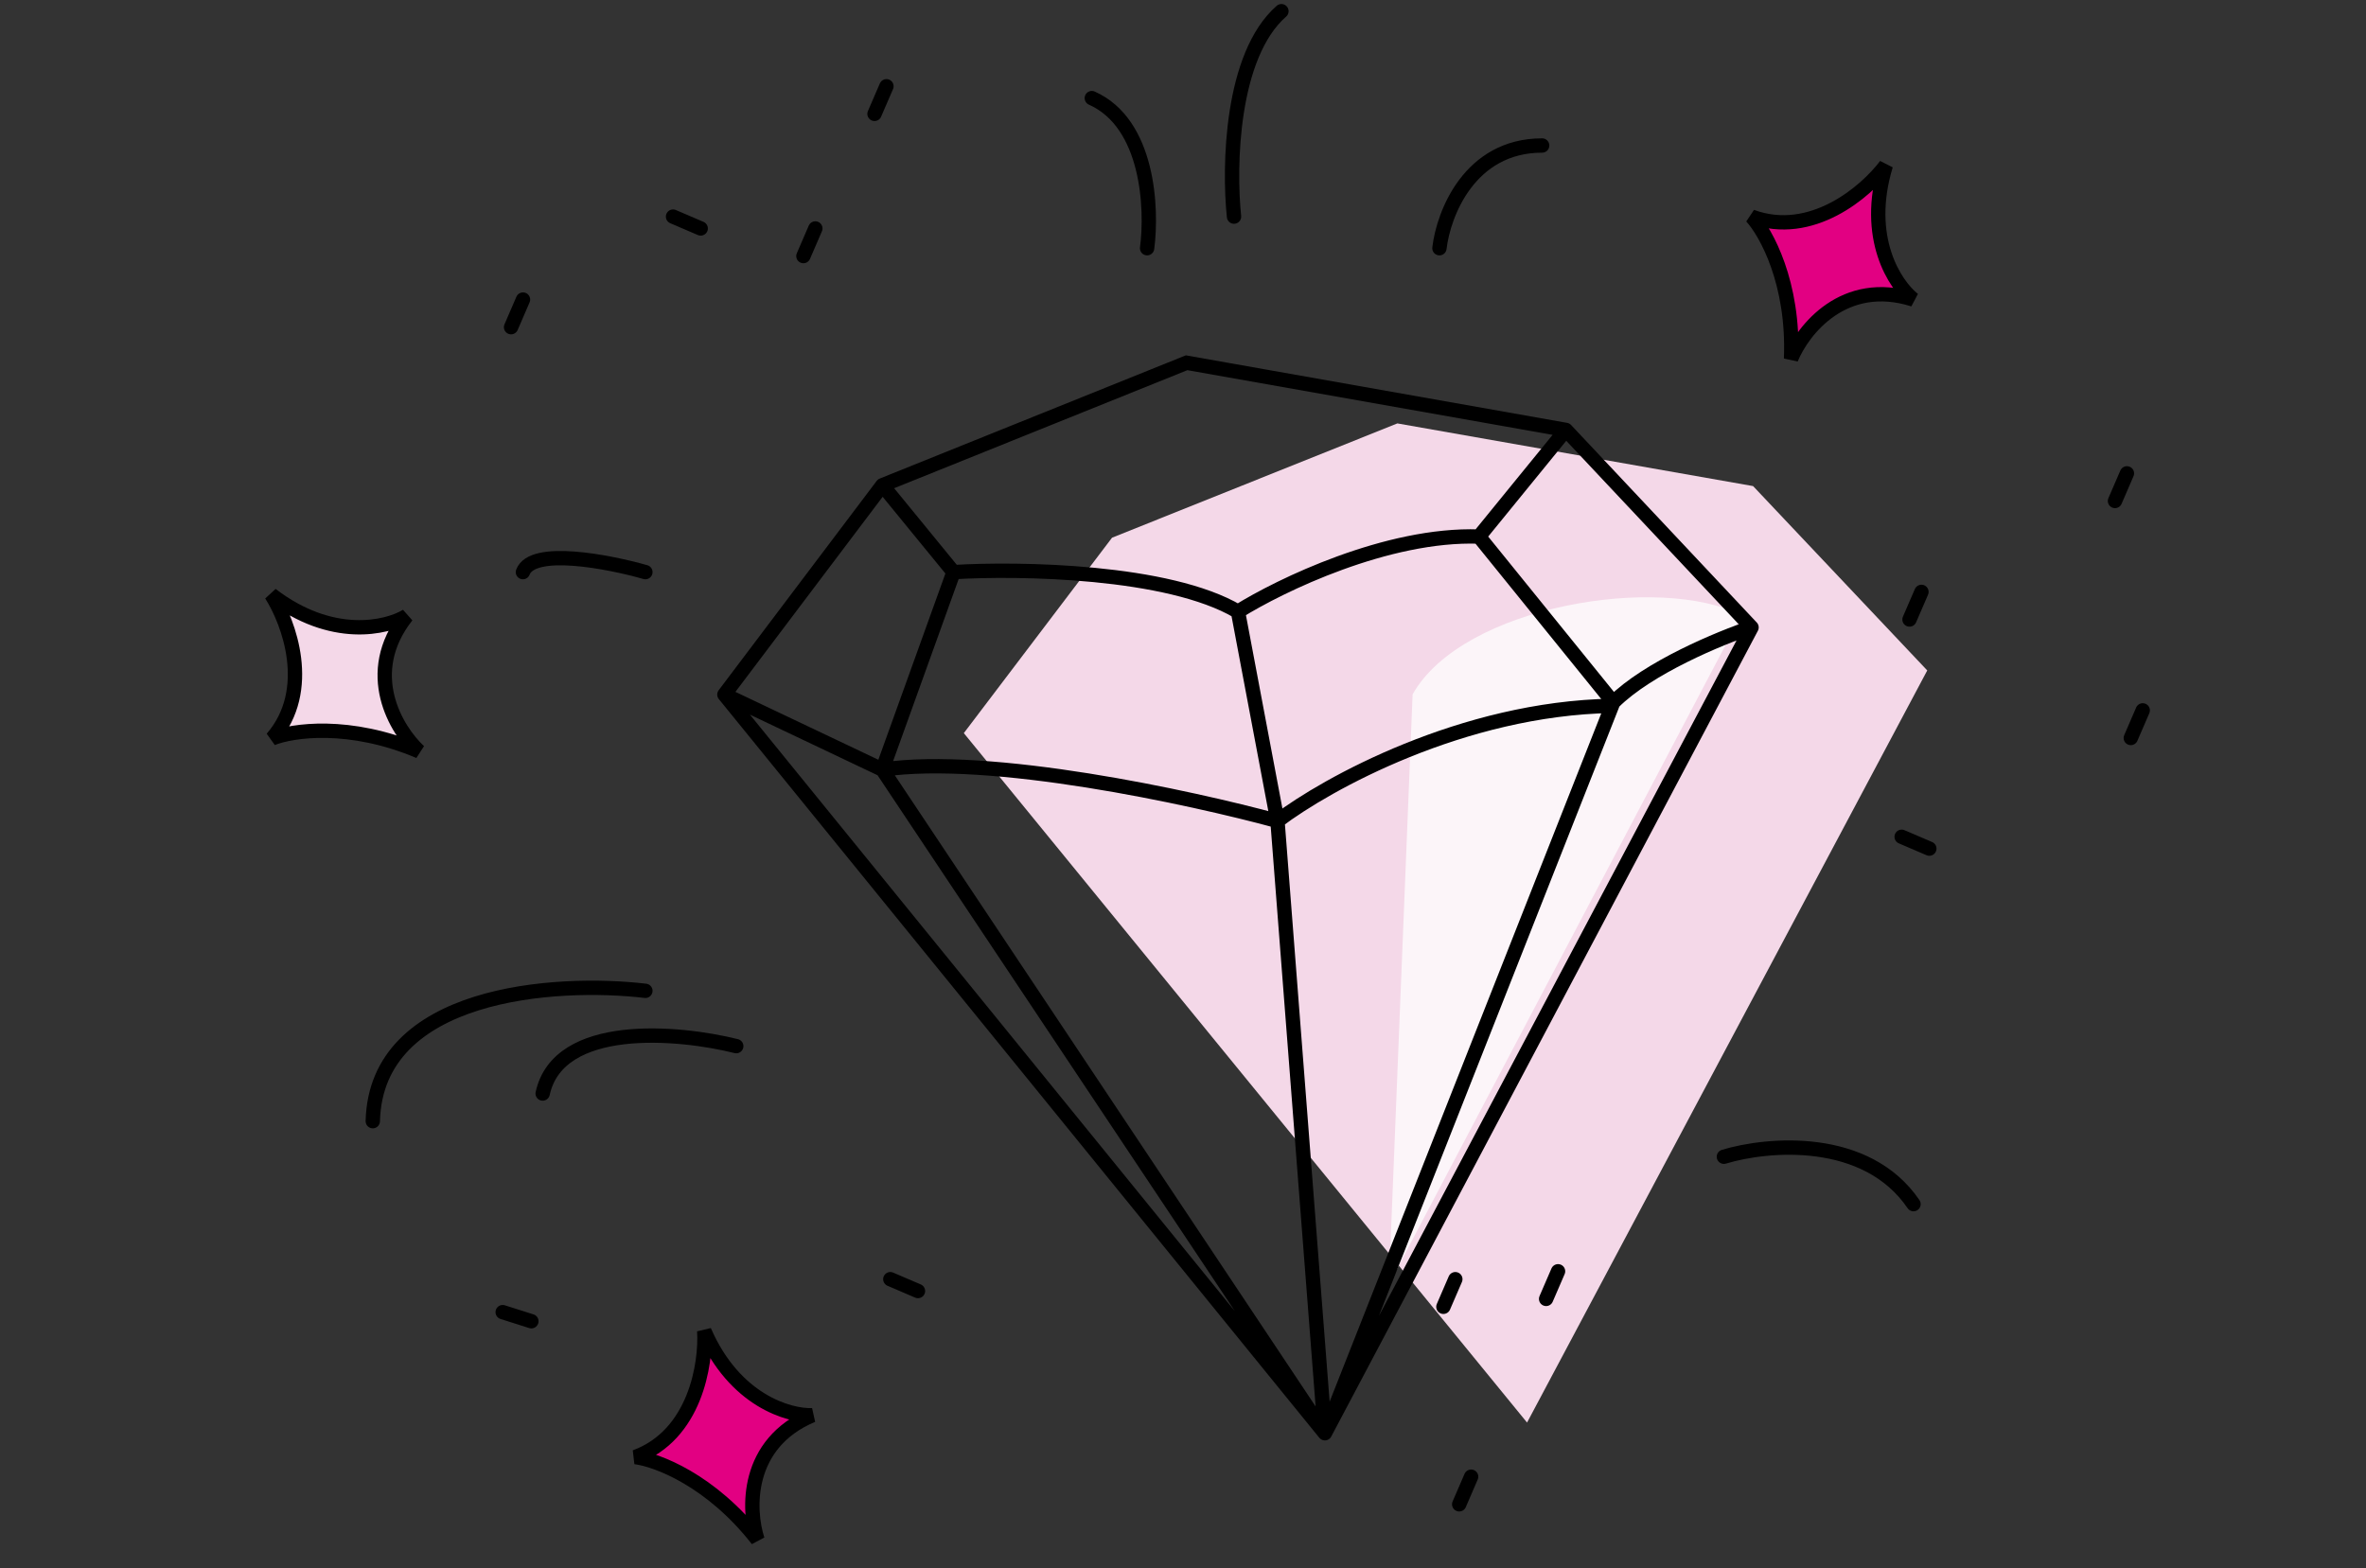
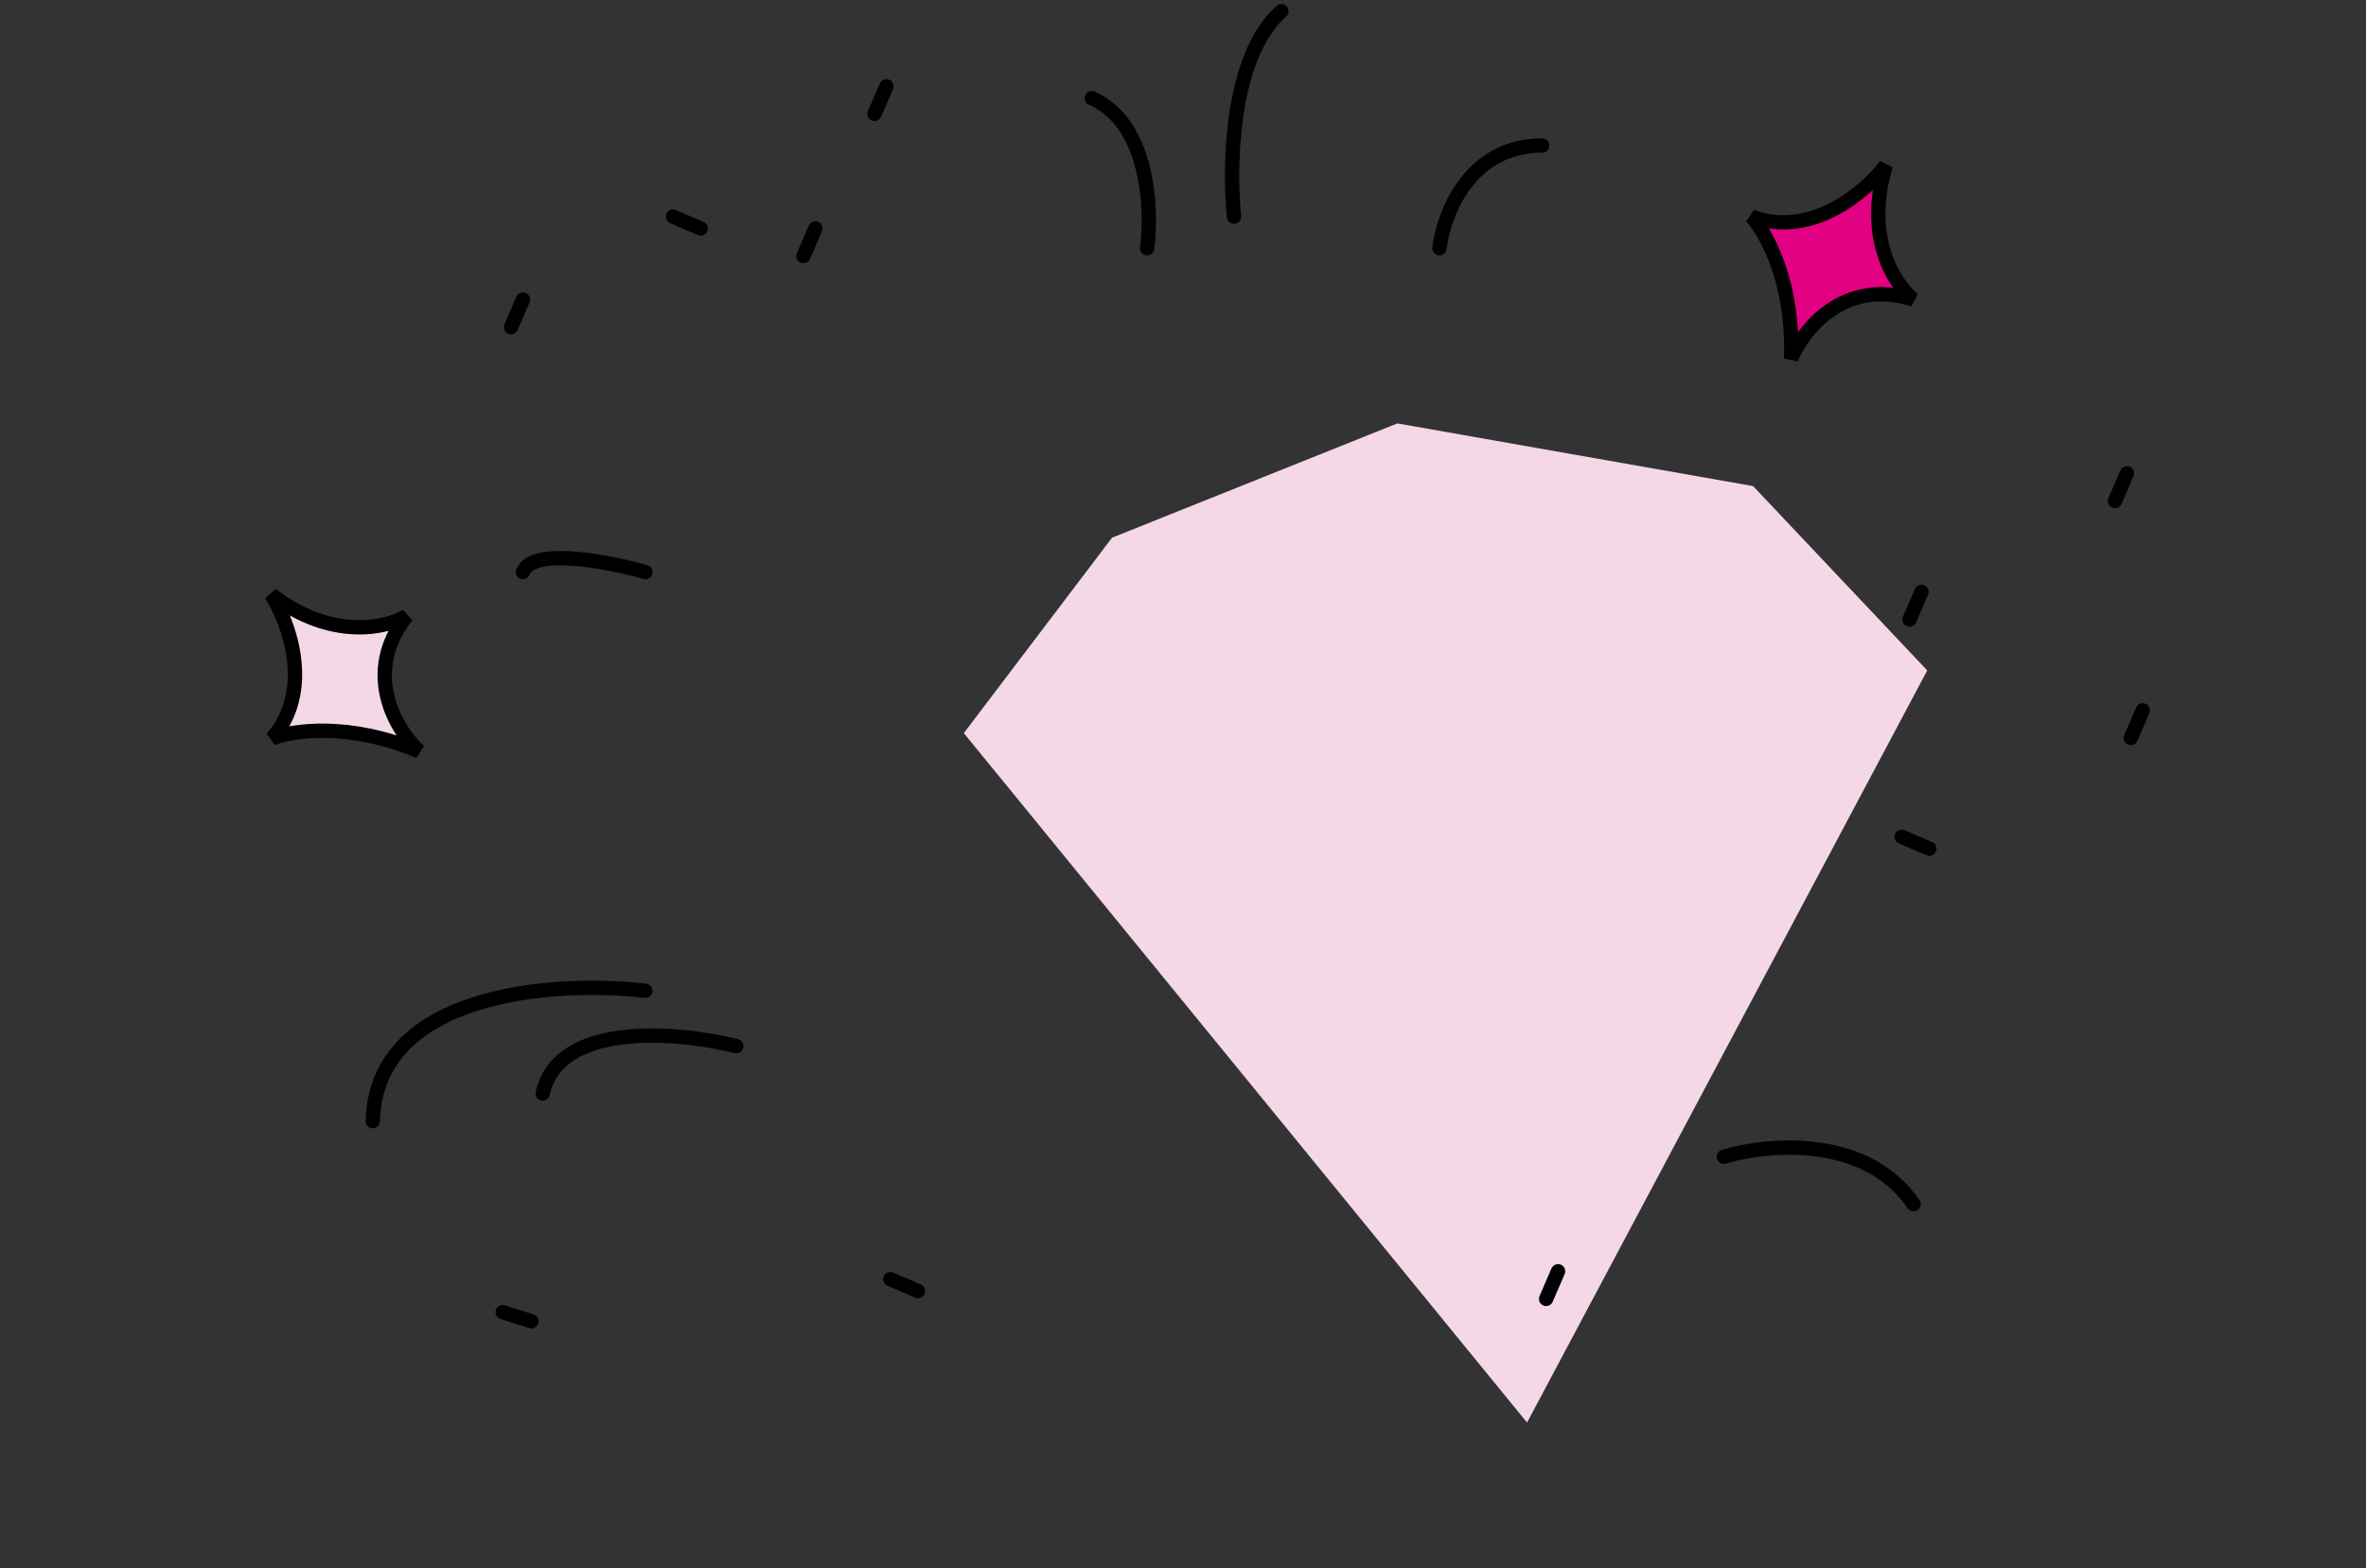
<svg xmlns="http://www.w3.org/2000/svg" width="528" height="350" viewBox="0 0 528 350" fill="none">
  <rect x="0" y="0" width="528" height="350" fill="#333333" stroke="none" />
  <path d="M430.087 149.633L340.78 317.5L215.087 163.622L248.164 120.009L311.837 94.5L391.222 108.489L430.087 149.633Z" fill="#F4D8E8" />
-   <path d="M315.241 154.966L309.947 286.668L388.585 137.305C370.675 128.112 326.462 135.065 315.241 154.966Z" fill="#FCF5F9" />
-   <path d="M295.662 319.881L390.877 140.032M295.662 319.881L359.723 157.535M295.662 319.881L285.083 183.231M295.662 319.881L196.922 171.77M295.662 319.881L161.657 155.019M390.877 140.032C383.824 142.383 367.778 149.024 360.02 156.782M390.877 140.032L349.441 95.951M360.02 156.782L359.723 157.535M360.02 156.782L330.045 119.754M285.083 183.231C296.052 174.916 326.337 158.137 359.723 157.535M285.083 183.231C265.688 177.941 220.902 168.243 196.922 171.77M285.083 183.231L276.267 136.505M196.922 171.77L161.657 155.019M196.922 171.77L212.791 127.689M161.657 155.019L196.922 108.294M196.922 108.294L212.791 127.689M196.922 108.294L264.806 80.963L349.441 95.951M212.791 127.689C227.484 126.807 260.751 127.336 276.267 136.505M276.267 136.505C285.671 130.628 309.592 119.049 330.045 119.754M330.045 119.754L349.441 95.951" stroke="black" stroke-width="3.2" stroke-linecap="round" />
  <path d="M390.876 48.344C404.276 53.281 416.443 42.76 420.851 36.883C415.914 53.105 422.908 63.625 427.022 66.858C411.506 61.921 402.337 73.617 399.692 80.082C400.397 63.155 394.109 51.87 390.876 48.344Z" fill="#E20082" stroke="black" stroke-width="3.2" stroke-linecap="round" />
-   <path d="M141.764 325.197C155.168 320.271 157.614 304.374 157.161 297.041C163.916 312.594 176.061 316.071 181.289 315.866C166.273 322.164 166.873 337.014 169.049 343.651C158.615 330.304 146.511 325.787 141.764 325.197Z" fill="#E20082" stroke="black" stroke-width="3.2" stroke-linecap="round" />
  <path d="M60.73 164.8C70.061 153.99 64.487 138.902 60.534 132.71C73.986 143.033 86.293 140.182 90.766 137.466C80.691 150.258 88.418 162.952 93.542 167.7C77.942 161.091 65.168 163.013 60.73 164.8Z" fill="#F4D8E8" stroke="black" stroke-width="3.2" stroke-linecap="round" />
  <path d="M321.229 55.397C322.111 47.756 327.929 32.475 344.151 32.475M275.385 48.344C274.21 37.177 274.68 12.374 285.964 2.5M255.989 55.397C257.165 46.581 256.342 27.538 243.647 21.895M144.025 221.14C124.041 218.789 83.899 221.316 83.193 250.233M164.302 233.483C151.371 230.25 124.629 227.84 121.103 244.062M144.025 127.689C135.796 125.338 118.811 122.047 116.695 127.689M384.705 258.168C394.403 255.229 416.443 253.231 427.022 268.747" stroke="black" stroke-width="3.2" stroke-linecap="round" />
  <path d="M150.196 48.344L156.367 50.989" stroke="black" stroke-width="3.2" stroke-linecap="round" />
  <path d="M424.377 186.757L430.549 189.402" stroke="black" stroke-width="3.2" stroke-linecap="round" />
  <path d="M198.685 285.498L204.856 288.143" stroke="black" stroke-width="3.2" stroke-linecap="round" />
  <path d="M428.794 132.101L426.131 138.264" stroke="black" stroke-width="3.2" stroke-linecap="round" />
  <path d="M478.175 158.545L475.512 164.709" stroke="black" stroke-width="3.2" stroke-linecap="round" />
  <path d="M474.648 105.649L471.985 111.812" stroke="black" stroke-width="3.2" stroke-linecap="round" />
  <path d="M197.821 19.251L195.158 25.414" stroke="black" stroke-width="3.2" stroke-linecap="round" />
  <path d="M116.713 66.858L114.05 73.021" stroke="black" stroke-width="3.2" stroke-linecap="round" />
  <path d="M181.952 50.989L179.289 57.152" stroke="black" stroke-width="3.2" stroke-linecap="round" />
-   <path d="M324.774 285.498L322.111 291.661" stroke="black" stroke-width="3.2" stroke-linecap="round" />
  <path d="M347.696 283.734L345.033 289.898" stroke="black" stroke-width="3.2" stroke-linecap="round" />
-   <path d="M328.3 329.578L325.637 335.742" stroke="black" stroke-width="3.2" stroke-linecap="round" />
  <path d="M118.581 294.884L112.181 292.854" stroke="black" stroke-width="3.2" stroke-linecap="round" />
</svg>